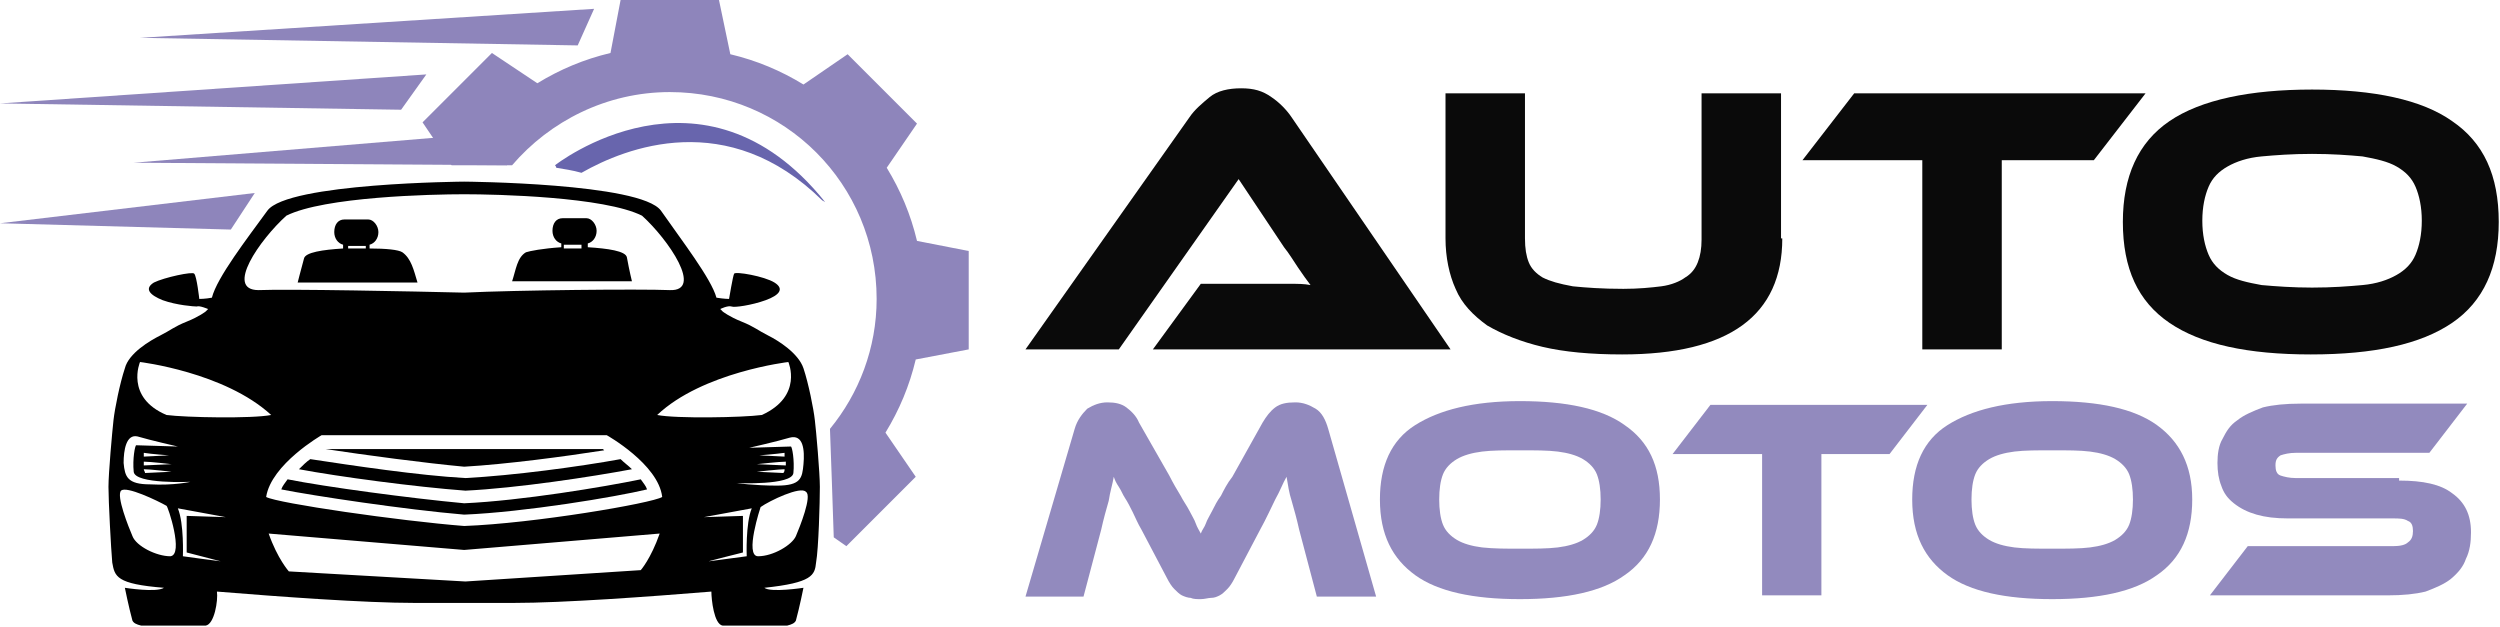
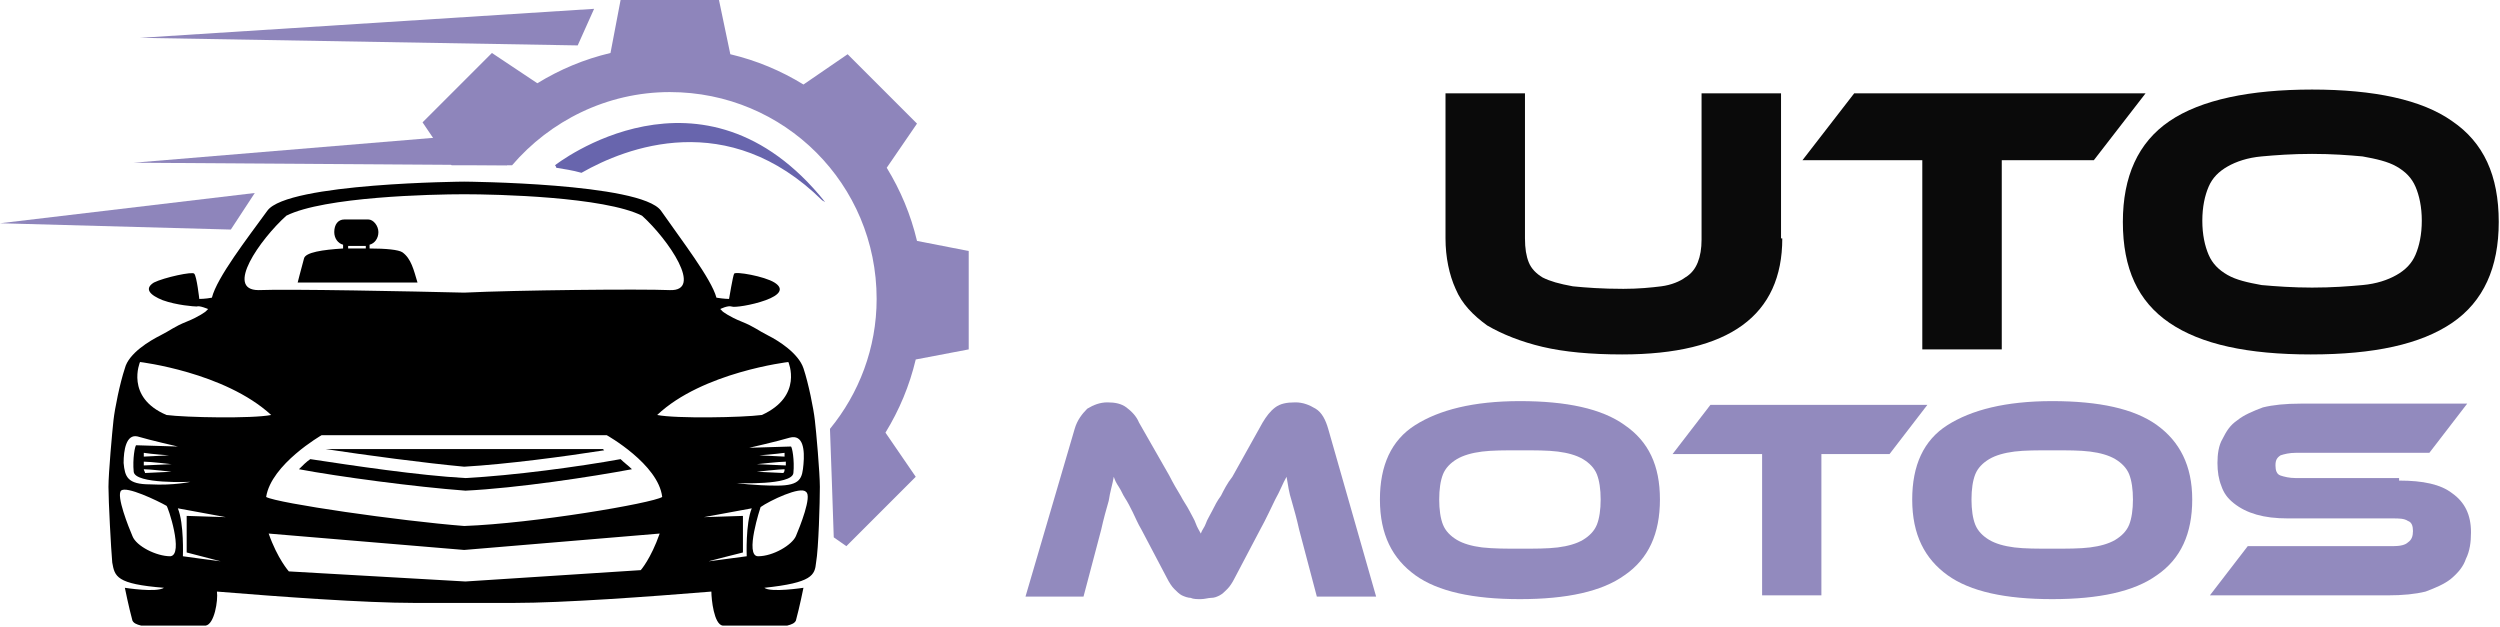
<svg xmlns="http://www.w3.org/2000/svg" version="1.1" id="Layer_1" x="0px" y="0px" width="198.2px" height="49.7px" viewBox="0 0 198.2 49.7" style="enable-background:new 0 0 198.2 49.7;" xml:space="preserve">
  <style type="text/css">
	.st0{opacity:0.96;}
	.st1{fill:#8E85BB;}
	.st2{fill:#6865AD;}
</style>
  <g class="st0">
-     <path d="M91.4,27.7l3.8-5.2h5.1c0.6,0,1.2,0,1.9,0c0.7,0,1.2,0,1.7,0.1c-0.3-0.4-0.6-0.8-1-1.4c-0.4-0.6-0.7-1.1-1.1-1.6l-3.6-5.4   l-9.5,13.5h-7.4l13-18.4c0.4-0.6,1-1.1,1.6-1.6c0.6-0.5,1.5-0.7,2.5-0.7c1,0,1.7,0.2,2.4,0.7c0.6,0.4,1.2,1,1.6,1.6L115,27.7H91.4z   " />
    <path d="M141.3,18.9c0,6.1-4.2,9.2-12.7,9.2c-2.5,0-4.6-0.2-6.3-0.6s-3.2-1-4.4-1.7c-1.1-0.8-2-1.7-2.5-2.9c-0.5-1.1-0.8-2.5-0.8-4   V7.4h6.3v11.5c0,0.8,0.1,1.4,0.3,1.9c0.2,0.5,0.6,0.9,1.1,1.2c0.6,0.3,1.3,0.5,2.4,0.7c1,0.1,2.3,0.2,4,0.2c1.2,0,2.2-0.1,3-0.2   c0.8-0.1,1.5-0.4,1.9-0.7c0.5-0.3,0.8-0.7,1-1.2c0.2-0.5,0.3-1.1,0.3-1.8V7.4h6.3V18.9z" />
    <path d="M170.1,7.4l-4.1,5.3h-7.3v15h-6.3v-15h-9.5l4.1-5.3H170.1z" />
    <path d="M183.3,7.1c4.9,0,8.7,0.8,11.1,2.5c2.5,1.7,3.7,4.3,3.7,8c0,3.6-1.2,6.3-3.7,8s-6.2,2.5-11.2,2.5c-5,0-8.7-0.8-11.2-2.5   c-2.5-1.7-3.7-4.3-3.7-8c0-3.6,1.2-6.3,3.7-8S178.4,7.1,183.3,7.1z M183.3,22.8c1.6,0,2.9-0.1,4-0.2c1.1-0.1,2-0.4,2.7-0.8   c0.7-0.4,1.2-0.9,1.5-1.6c0.3-0.7,0.5-1.6,0.5-2.7s-0.2-2-0.5-2.7c-0.3-0.7-0.8-1.2-1.5-1.6c-0.7-0.4-1.6-0.6-2.7-0.8   c-1.1-0.1-2.4-0.2-4-0.2c-1.6,0-2.9,0.1-4,0.2c-1.1,0.1-2,0.4-2.7,0.8c-0.7,0.4-1.2,0.9-1.5,1.6c-0.3,0.7-0.5,1.6-0.5,2.7   s0.2,2,0.5,2.7c0.3,0.7,0.8,1.2,1.5,1.6c0.7,0.4,1.6,0.6,2.7,0.8C180.4,22.7,181.8,22.8,183.3,22.8z" />
    <path class="st1" d="M92.7,37.7c0.3,0.6,0.6,1.1,0.9,1.6c0.2,0.4,0.5,0.8,0.7,1.2s0.4,0.7,0.5,1c0.1,0.3,0.3,0.6,0.4,0.8   c0.1-0.3,0.3-0.5,0.4-0.8c0.1-0.3,0.3-0.6,0.5-1c0.2-0.4,0.4-0.8,0.7-1.2c0.2-0.4,0.5-1,0.9-1.5l2.4-4.3c0.3-0.5,0.6-0.9,1-1.2   c0.4-0.3,0.9-0.4,1.6-0.4c0.6,0,1.1,0.2,1.6,0.5c0.5,0.3,0.8,0.9,1,1.6l3.8,13.3h-4.7l-1.4-5.3c-0.2-0.9-0.4-1.6-0.6-2.3   c-0.2-0.6-0.3-1.3-0.4-1.9c-0.3,0.5-0.5,1.1-0.9,1.8c-0.3,0.6-0.7,1.5-1.2,2.4l-2,3.8c-0.2,0.4-0.4,0.7-0.6,0.9   c-0.2,0.2-0.4,0.4-0.6,0.5c-0.2,0.1-0.4,0.2-0.7,0.2c-0.2,0-0.5,0.1-0.8,0.1c-0.3,0-0.6,0-0.8-0.1c-0.2,0-0.5-0.1-0.7-0.2   c-0.2-0.1-0.4-0.3-0.6-0.5c-0.2-0.2-0.4-0.5-0.6-0.9l-2-3.8c-0.3-0.5-0.5-1-0.7-1.4c-0.2-0.4-0.4-0.8-0.6-1.1   c-0.2-0.3-0.3-0.6-0.5-0.9s-0.3-0.5-0.4-0.8c-0.1,0.6-0.3,1.2-0.4,1.9c-0.2,0.7-0.4,1.4-0.6,2.3l-1.4,5.3h-4.6l3.9-13.3   c0.2-0.7,0.6-1.2,1-1.6c0.5-0.3,1-0.5,1.6-0.5c0.6,0,1.1,0.1,1.5,0.4c0.4,0.3,0.8,0.7,1,1.2L92.7,37.7z" />
    <path class="st1" d="M120.5,31.8c3.7,0,6.5,0.6,8.3,1.9c1.9,1.3,2.8,3.2,2.8,5.9c0,2.7-0.9,4.7-2.8,6c-1.8,1.3-4.6,1.9-8.3,1.9   c-3.7,0-6.5-0.6-8.3-1.9c-1.8-1.3-2.8-3.2-2.8-6c0-2.7,0.9-4.7,2.8-5.9S116.8,31.8,120.5,31.8z M120.5,43.5c1.2,0,2.2,0,3-0.1   c0.8-0.1,1.5-0.3,2-0.6c0.5-0.3,0.9-0.7,1.1-1.2c0.2-0.5,0.3-1.2,0.3-2c0-0.8-0.1-1.5-0.3-2c-0.2-0.5-0.6-0.9-1.1-1.2   c-0.5-0.3-1.2-0.5-2-0.6c-0.8-0.1-1.8-0.1-3-0.1c-1.2,0-2.2,0-3,0.1c-0.8,0.1-1.5,0.3-2,0.6c-0.5,0.3-0.9,0.7-1.1,1.2   s-0.3,1.2-0.3,2c0,0.8,0.1,1.5,0.3,2s0.6,0.9,1.1,1.2c0.5,0.3,1.2,0.5,2,0.6C118.4,43.5,119.4,43.5,120.5,43.5z" />
    <path class="st1" d="M152.8,32.1l-3,3.9h-5.4v11.2h-4.7V36h-7.1l3-3.9H152.8z" />
    <path class="st1" d="M162.7,31.8c3.7,0,6.5,0.6,8.3,1.9s2.8,3.2,2.8,5.9c0,2.7-0.9,4.7-2.8,6c-1.8,1.3-4.6,1.9-8.3,1.9   c-3.7,0-6.5-0.6-8.3-1.9c-1.8-1.3-2.8-3.2-2.8-6c0-2.7,0.9-4.7,2.8-5.9S159,31.8,162.7,31.8z M162.7,43.5c1.2,0,2.2,0,3-0.1   c0.8-0.1,1.5-0.3,2-0.6c0.5-0.3,0.9-0.7,1.1-1.2s0.3-1.2,0.3-2c0-0.8-0.1-1.5-0.3-2s-0.6-0.9-1.1-1.2c-0.5-0.3-1.2-0.5-2-0.6   s-1.8-0.1-3-0.1s-2.2,0-3,0.1c-0.8,0.1-1.5,0.3-2,0.6c-0.5,0.3-0.9,0.7-1.1,1.2c-0.2,0.5-0.3,1.2-0.3,2c0,0.8,0.1,1.5,0.3,2   c0.2,0.5,0.6,0.9,1.1,1.2c0.5,0.3,1.2,0.5,2,0.6C160.5,43.5,161.5,43.5,162.7,43.5z" />
    <path class="st1" d="M190.2,38.1c1.9,0,3.3,0.3,4.2,1c1,0.7,1.5,1.7,1.5,3.1c0,0.8-0.1,1.5-0.4,2.1c-0.2,0.6-0.6,1.1-1.2,1.6   c-0.5,0.4-1.2,0.7-2,1c-0.8,0.2-1.8,0.3-3,0.3h-14.1l3-3.9h11.5c0.6,0,1-0.1,1.2-0.3c0.3-0.2,0.4-0.5,0.4-0.9   c0-0.4-0.1-0.7-0.4-0.8c-0.3-0.2-0.7-0.2-1.2-0.2h-8.3c-1,0-1.8-0.1-2.5-0.3c-0.7-0.2-1.3-0.5-1.8-0.9c-0.5-0.4-0.8-0.8-1-1.4   c-0.2-0.5-0.3-1.1-0.3-1.8c0-0.7,0.1-1.4,0.4-1.9c0.3-0.6,0.6-1.1,1.2-1.5c0.5-0.4,1.2-0.7,2-1c0.8-0.2,1.8-0.3,3-0.3h13.2l-3,3.9   H182c-0.5,0-0.9,0.1-1.2,0.2c-0.3,0.2-0.4,0.4-0.4,0.8c0,0.4,0.1,0.7,0.4,0.8s0.7,0.2,1.2,0.2H190.2z" />
  </g>
  <g>
    <path class="st1" d="M72.7,19.1c-0.5-2.1-1.3-4-2.4-5.8l2.4-3.5l-5.5-5.5l-3.5,2.4c-1.8-1.1-3.7-1.9-5.8-2.4L57,0h-7.8l-0.8,4.2   c-2.1,0.5-4,1.3-5.8,2.4L39,4.2l-5.5,5.5l2.3,3.4l4.8,0c3-3.5,7.5-5.8,12.5-5.8c9.1,0,16.4,7.3,16.4,16.4c0,3.9-1.4,7.5-3.7,10.3   c0.1,2.4,0.2,5.8,0.3,8.6l1,0.7l5.5-5.5l-2.4-3.5c1.1-1.8,1.9-3.7,2.4-5.8l4.2-0.8v-7.8L72.7,19.1z" />
    <g>
      <path d="M31.9,20c-0.3-0.2-1.3-0.3-2.6-0.3v-0.3c0.4-0.1,0.7-0.5,0.7-1c0-0.5-0.4-1-0.8-1h-1.9c-0.5,0-0.8,0.4-0.8,1    c0,0.5,0.3,0.9,0.7,1v0.3c-1.6,0.1-3,0.3-3.1,0.8c-0.3,1.1-0.5,1.9-0.5,1.9s9.1,0,9.5,0C32.8,21.4,32.6,20.5,31.9,20z M29,19.7    c-0.5,0-1,0-1.4,0v-0.2H29V19.7z" />
-       <path d="M49.7,20.4c-0.1-0.5-1.5-0.7-3.1-0.8v-0.3c0.4-0.1,0.7-0.5,0.7-1c0-0.5-0.4-1-0.8-1h-1.9c-0.5,0-0.8,0.4-0.8,1    c0,0.5,0.3,0.9,0.7,1v0.3C43,19.7,42,19.9,41.7,20c-0.7,0.4-0.8,1.4-1.1,2.3c0.5,0,9.5,0,9.5,0S49.9,21.5,49.7,20.4z M46.1,19.7    c-0.5,0-1,0-1.4,0v-0.3h1.4V19.7z" />
      <g>
        <g>
          <path d="M24.6,36.4c-0.3,0.2-0.6,0.5-0.9,0.8c3.2,0.6,9.2,1.4,13.2,1.7c4.1-0.2,10-1.1,13.2-1.7c-0.3-0.3-0.6-0.5-0.9-0.8      c-3.3,0.6-8.5,1.3-12.3,1.5C33.2,37.7,27.9,36.9,24.6,36.4z" />
          <path d="M36.8,37c3.4-0.2,7.9-0.8,11.1-1.3c0,0-0.1-0.1-0.1-0.1h-22c0,0,0,0,0,0C29.1,36.1,33.6,36.7,36.8,37z" />
-           <path d="M36.8,39.9c-4.3-0.4-11-1.3-14-1.9c-0.2,0.3-0.4,0.5-0.5,0.8c2.5,0.5,9.8,1.6,14.5,2c4.8-0.2,12-1.4,14.5-2      c-0.1-0.3-0.3-0.5-0.5-0.8C47.9,38.6,41.3,39.7,36.8,39.9z" />
        </g>
      </g>
      <path d="M64.6,33.3c-0.1-0.9-0.5-2.9-0.9-4.1c-0.4-1.2-2-2.2-2.8-2.6c-0.8-0.4-1.1-0.7-2.1-1.1c-1-0.4-1.5-0.8-1.5-0.8l-0.2-0.2    c0,0,0.6-0.3,0.9-0.2c0.2,0.1,1.6-0.1,2.7-0.5c1.1-0.4,1.5-0.9,0.7-1.4c-0.8-0.5-3.1-0.9-3.2-0.7c-0.1,0.2-0.4,2-0.4,2    s-0.4,0-1-0.1c-0.4-1.5-2.8-4.6-4.4-6.9c-1.6-2.2-15.6-2.3-15.6-2.3s-14,0.1-15.6,2.3c-1.6,2.2-4,5.3-4.4,6.9    c-0.5,0.1-1,0.1-1,0.1s-0.2-1.8-0.4-2c-0.1-0.2-2.4,0.3-3.2,0.7c-0.8,0.5-0.3,1,0.7,1.4c1.1,0.4,2.5,0.5,2.7,0.5    c0.2-0.1,0.9,0.2,0.9,0.2l-0.2,0.2c0,0-0.5,0.4-1.5,0.8c-1,0.4-1.3,0.7-2.1,1.1c-0.8,0.4-2.5,1.4-2.8,2.6    c-0.4,1.2-0.8,3.2-0.9,4.1c-0.1,0.9-0.4,4.2-0.4,5.3c0,1.1,0.2,4.9,0.3,6c0.2,1.1,0.3,1.7,4.1,2c0,0,0,0,0,0c-0.6,0.4-3.1,0-3.1,0    s0.3,1.5,0.6,2.6c0.1,0.2,0.3,0.3,0.7,0.4h5.1c0.7-0.1,1-2,0.9-2.7c4.9,0.4,11.7,0.9,15.7,0.9c3.2,0,3.9,0,3.9,0s0.6,0,3.9,0    c4,0,10.8-0.5,15.7-0.9c0,0.6,0.2,2.6,0.9,2.7h5.1c0.4-0.1,0.6-0.2,0.7-0.4c0.3-1.1,0.6-2.6,0.6-2.6s-2.6,0.4-3.1,0c0,0,0,0,0,0    c3.8-0.4,4-1,4.1-2c0.2-1.1,0.3-4.8,0.3-6C65,37.5,64.7,34.1,64.6,33.3z M63.7,36.8c-0.1,1.1-0.2,1.7-2.1,1.7    c-1.8,0-3.2-0.2-3.2-0.2s4.4,0.2,4.5-0.8c0.1-1-0.1-2.1-0.2-2.1c-0.1,0-3.3,0.1-3.3,0.1s2.2-0.5,3.2-0.8    C63.7,34.4,63.8,35.7,63.7,36.8z M62.3,36.6c0,0.1,0,0.2,0,0.3L60,36.8C60,36.8,61.8,36.6,62.3,36.6z M60.2,36.1    c0,0,1.3-0.1,2-0.2c0,0.1,0,0.2,0,0.3L60.2,36.1z M62.2,37.2c0,0.1,0,0.2-0.1,0.3L60,37.4C60,37.4,61.8,37.2,62.2,37.2z     M22.7,17.1c3-1.5,11.5-1.7,14.1-1.7c2.6,0,11.1,0.2,14.1,1.7c2.1,1.9,4.9,6,2.2,5.9c-2.3-0.1-12.2,0-16.3,0.2    c-4-0.1-14-0.3-16.3-0.2C17.8,23,20.6,19,22.7,17.1z M10.9,34.6c1,0.3,3.2,0.8,3.2,0.8s-3.1-0.1-3.3-0.1c-0.1,0-0.3,1.1-0.2,2.1    c0.1,1,4.5,0.8,4.5,0.8s-1.3,0.3-3.2,0.2c-1.8,0-2-0.6-2.1-1.7C9.8,35.7,10,34.4,10.9,34.6z M11.4,36.9c0-0.1,0-0.2,0-0.3    c0.5,0,2.2,0.2,2.2,0.2L11.4,36.9z M13.6,37.4l-2.1,0.1c0-0.1-0.1-0.2-0.1-0.3C11.9,37.2,13.6,37.4,13.6,37.4z M11.4,36.2    c0-0.1,0-0.2,0-0.3c0.6,0.1,2,0.2,2,0.2L11.4,36.2z M13.5,44.1c-1.1,0-2.7-0.8-3-1.6c-0.3-0.7-1.3-3.2-0.9-3.6    c0.4-0.4,2.9,0.8,3.6,1.2C13.3,40.1,14.6,44,13.5,44.1z M14.8,43.8c0,0,2.7,0.7,2.7,0.7c-0.1,0-3-0.4-3-0.4s0.1-2.6-0.4-3.8    l3.8,0.7l-3.1-0.1L14.8,43.8z M13.2,32.9c-3.3-1.4-2.1-4.2-2.1-4.2s6.7,0.8,10.4,4.2C20,33.2,14.7,33.1,13.2,32.9z M50.8,45.2    l-13.9,0.9l-14-0.8c0,0-0.9-1-1.6-3l15.5,1.3l15.5-1.3C51.6,44.3,50.8,45.2,50.8,45.2z M36.8,41.7c-5.1-0.4-14.8-1.8-15.7-2.3    c0.4-2.6,4.4-4.9,4.4-4.9h11.3h11.3c0,0,4.1,2.3,4.4,4.9C51.7,39.9,42.3,41.5,36.8,41.7z M52.1,32.9c3.6-3.4,10.4-4.2,10.4-4.2    s1.2,2.7-2.1,4.2C58.9,33.1,53.6,33.2,52.1,32.9z M59.2,44.1c0,0-3,0.4-3,0.4c-0.1,0,2.7-0.7,2.7-0.7l0-2.9L55.8,41l3.8-0.7    C59.1,41.5,59.2,44.1,59.2,44.1z M63.1,42.5c-0.3,0.7-1.8,1.6-3,1.6c-1.1,0,0.2-3.9,0.2-3.9c0.7-0.5,3.2-1.7,3.6-1.2    C64.4,39.3,63.4,41.8,63.1,42.5z" />
    </g>
    <polygon class="st1" points="40.2,13.1 10.6,12.9 38.3,10.6  " />
    <polygon class="st1" points="45.8,3.6 11.1,3 47.1,0.7  " />
-     <polygon class="st1" points="31.8,8.7 0,8.2 33.8,5.9  " />
    <polygon class="st1" points="18.3,18.2 0,17.7 20.2,15.3  " />
    <path class="st2" d="M44,13.1c0,0,0.1,0.1,0.1,0.2c0.6,0.1,1.3,0.2,2,0.4c3.5-2,11.6-5.2,19.1,2.2c0.1,0,0.1,0.1,0.2,0.1   C55.7,3.9,44,13.1,44,13.1z" />
  </g>
</svg>